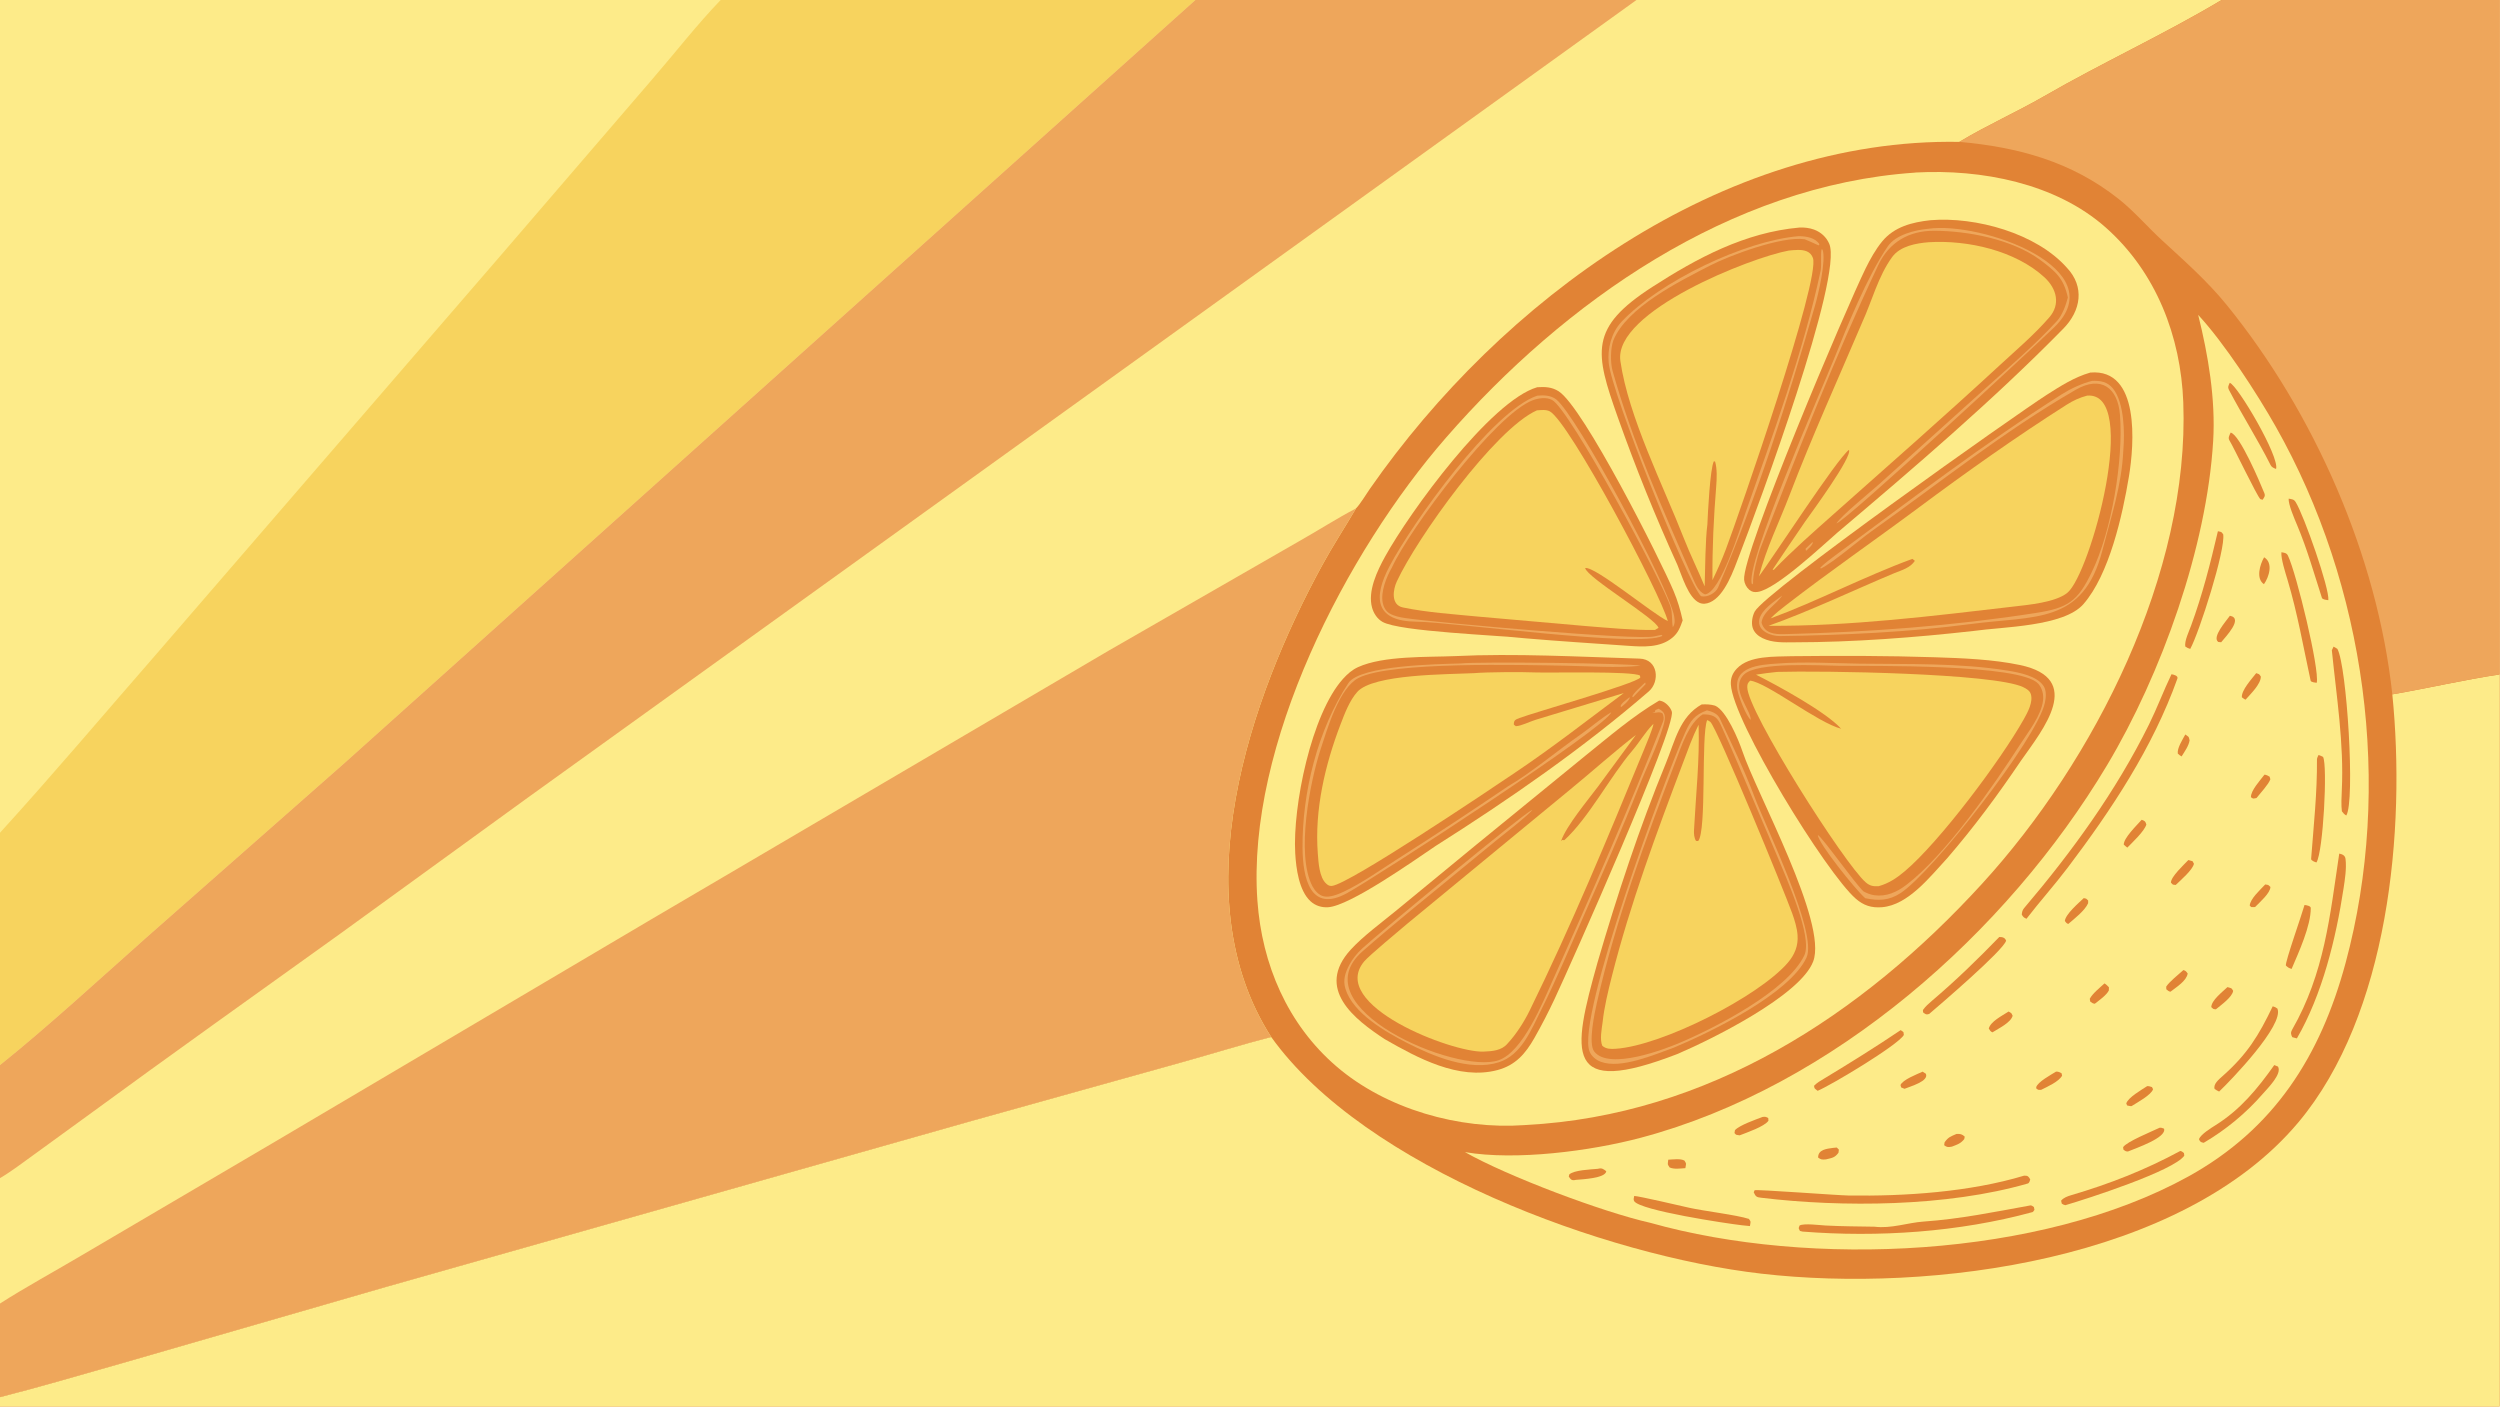
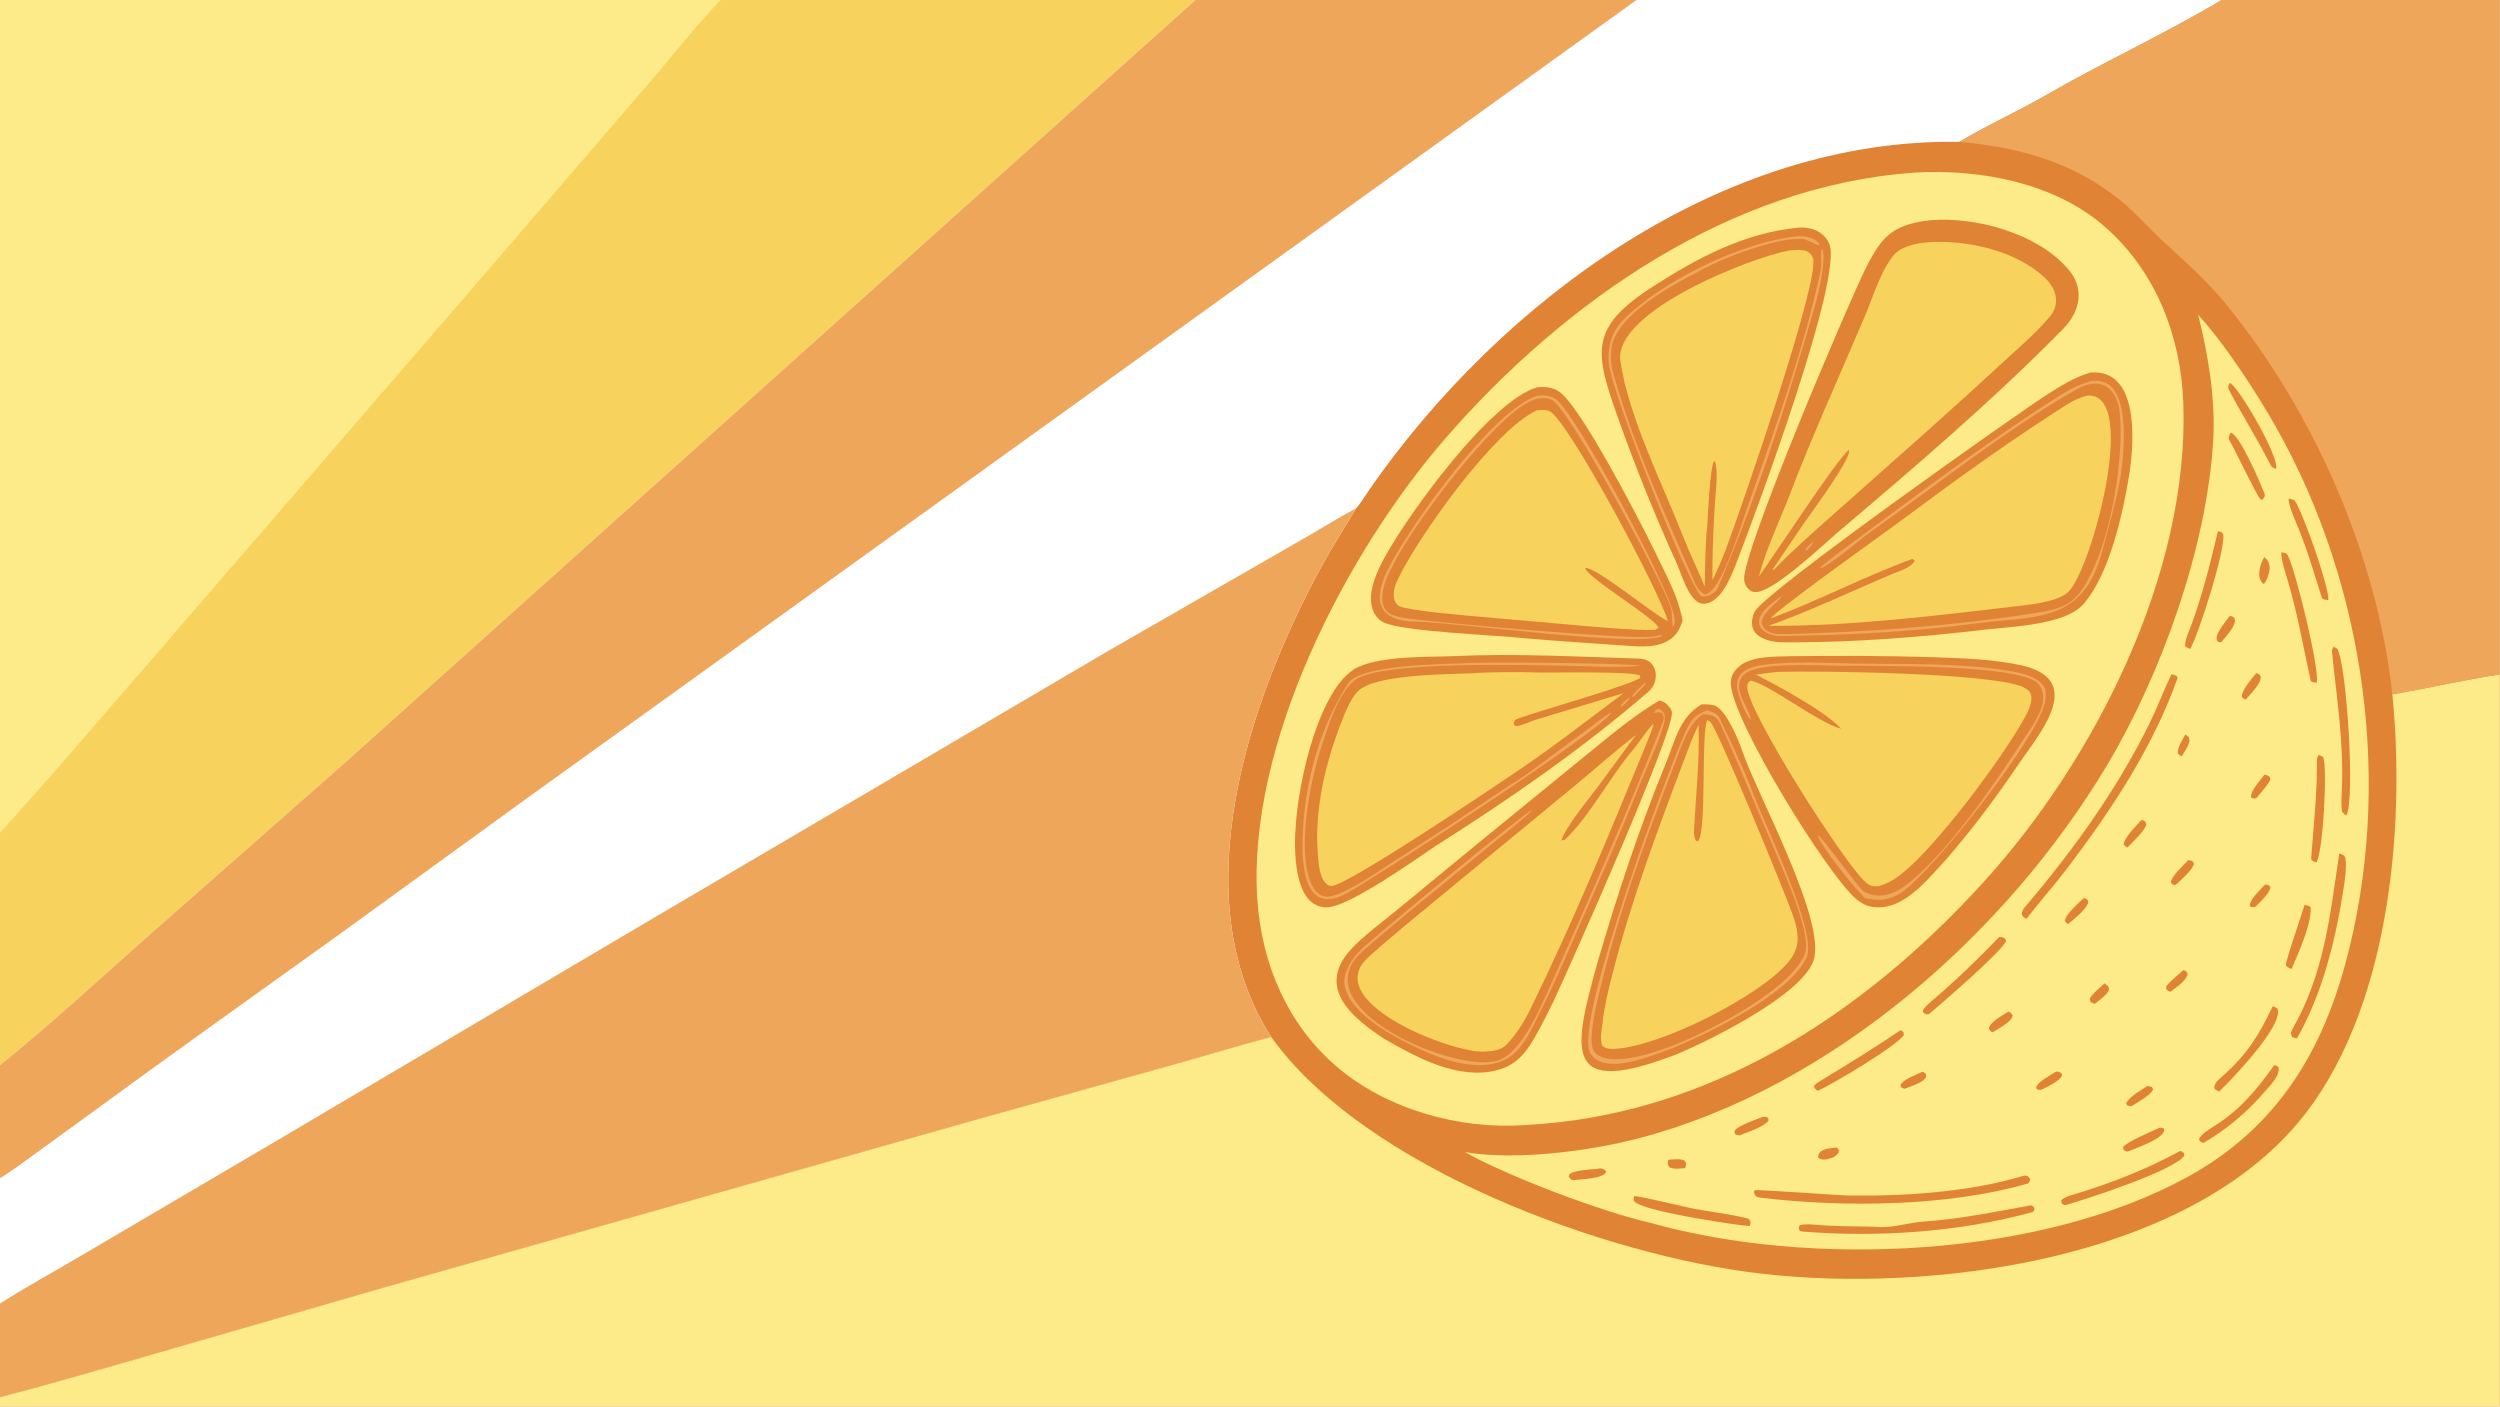
<svg xmlns="http://www.w3.org/2000/svg" width="3839" height="2160" viewBox="0 0 3839 2160">
-   <path fill="#FDEB89" transform="matrix(2.109 0 0 2.109 6.10352e-05 0)" d="M0 0L524.736 0L870.367 0L1191.54 0L1617.58 0L1820 0L1820 491.065L1820 1024L0 1024L0 1017.28L0 949.122L0 857.793L0 775.497L0 606.335L0 0Z" />
  <path fill="#E18335" transform="matrix(2.109 0 0 2.109 6.10352e-05 0)" d="M1617.58 0L1820 0L1820 491.065L1820 1024L0 1024L0 1017.28C29.651 1009.75 59.017 1001.01 88.466 992.68L281.103 937.003L708.173 815.959L860.624 773.414C881.676 767.545 904.669 760.406 925.578 755.034C860.063 652.938 909.789 508.437 962.843 411.329C970.539 397.244 979.247 383.973 987.367 370.15C990.435 367.022 994.872 359.614 997.554 355.765C1092.92 218.883 1253.5 100.318 1426.62 103.299C1446.74 91.185 1468.38 81.609 1488.49 69.995C1530.28 45.857 1576.42 24.664 1617.58 0Z" />
  <path fill="#FDEB89" transform="matrix(2.109 0 0 2.109 6.10352e-05 0)" d="M1820 491.065L1820 1024L0 1024L0 1017.28C29.651 1009.75 59.017 1001.01 88.466 992.68L281.103 937.003L708.173 815.959L860.624 773.414C881.676 767.545 904.669 760.406 925.578 755.034C993.744 850.353 1169.18 914.336 1282.49 927.384C1405.83 941.587 1588.93 918.012 1673.43 817.264C1739.35 738.674 1751.8 604.113 1741.89 505.573C1767.95 501.093 1793.7 495.033 1820 491.065Z" />
  <path fill="#EEA65B" transform="matrix(2.109 0 0 2.109 6.10352e-05 0)" d="M1617.58 0L1820 0L1820 491.065C1793.7 495.033 1767.95 501.093 1741.89 505.573C1730.99 404.916 1685.19 300.756 1621.42 222.182C1607.19 204.645 1590.6 190.068 1574.1 174.864C1563.43 165.037 1554.05 153.924 1542.56 144.825C1508.13 117.564 1469.32 107.097 1426.62 103.299C1446.74 91.185 1468.38 81.609 1488.49 69.995C1530.28 45.857 1576.42 24.664 1617.58 0Z" />
  <path fill="#FDEB89" transform="matrix(2.109 0 0 2.109 6.10352e-05 0)" d="M1394.03 125.714C1394.31 125.678 1394.59 125.642 1394.87 125.606C1442.61 123.012 1496.7 133.342 1533.14 165.581C1570.04 198.218 1587.9 245.066 1589.69 293.043C1594.33 417.204 1525.31 553.607 1443.16 643.493C1355.36 739.561 1243.27 812.252 1111.06 819.115C1110.7 819.148 1110.34 819.18 1109.98 819.206C1062.52 822.59 1009.24 807.622 972.956 776.355C937.434 745.747 918.843 702.169 915.539 655.829C907.47 542.636 980.355 401.846 1052.93 318.602C1139.08 219.778 1259.69 134.91 1394.03 125.714Z" />
  <path fill="#E18335" transform="matrix(2.109 0 0 2.109 6.10352e-05 0)" d="M1521.98 271.271C1558.34 268.112 1553.96 323.653 1550.13 346.835C1545.47 375.121 1535.74 418.477 1516.93 439.928C1502.58 456.289 1458.04 456.385 1437.28 459.377C1394.14 464.226 1349.53 467.624 1306.39 467.683C1298.65 467.743 1290.47 468.138 1283.32 464.648C1280.02 463.035 1277.14 460.532 1276.09 456.878C1275.08 453.339 1275.93 448.522 1277.64 445.294C1285.31 430.808 1468.03 301.673 1490.38 287.406C1500.28 281.084 1510.6 274.518 1521.98 271.271Z" />
  <path fill="#F7D35E" transform="matrix(2.109 0 0 2.109 6.10352e-05 0)" d="M1519.61 288.071C1558.52 284.779 1522.1 417.746 1505.32 431.59C1496.79 438.629 1476.68 440.417 1466.55 441.6C1407.74 448.467 1346.92 456.056 1287.72 455.647C1316.59 445.51 1350.78 429.244 1379.44 417.263C1385.01 415.034 1390.94 413.399 1394.26 408.339L1392.41 406.934C1357.4 419.766 1322.78 437.934 1289.18 450.281C1292.78 446.595 1296.18 443.962 1300.23 440.815C1331.82 416.321 1364.76 393.626 1396.82 369.767C1431.98 343.598 1467.7 318.244 1504.7 294.725C1509.5 291.675 1514.1 289.54 1519.61 288.071Z" />
  <path fill="#EEA65B" transform="matrix(2.109 0 0 2.109 6.10352e-05 0)" d="M1523.29 277.319C1529.38 277.067 1534.5 277.979 1538.48 282.883C1546.82 293.149 1547.1 315.578 1546.02 327.919C1544.9 353.652 1536.97 376.774 1530.76 400.85C1516.83 454.888 1481.32 448.208 1434.88 454.378C1390.46 460.28 1341.12 462.51 1296.01 463.137C1289.67 463.225 1279.39 459.484 1280.95 451.172C1282.47 443.897 1292.02 437.838 1297.66 433.625C1293.41 440.3 1283.6 445.085 1282.6 453.36C1284.95 461.329 1292.04 461.894 1299.23 461.729C1360.43 460.3 1421.79 455.766 1482.29 446.318C1505.82 442.644 1512.77 437.945 1523.05 416.539C1537.61 386.814 1546.22 334.338 1543.57 301.919C1541.99 282.249 1529.77 273.217 1511.48 283.748C1459.41 313.736 1411.85 351.9 1362.89 386.68C1353.33 393.471 1335.11 409.391 1325.71 414.027L1325.43 413.197C1328.93 409.903 1332.78 406.981 1336.65 404.123C1390.7 364.233 1444.3 323.142 1501.07 287.179C1507.7 282.977 1515.72 279.22 1523.29 277.319Z" />
  <path fill="#E18335" transform="matrix(2.109 0 0 2.109 6.10352e-05 0)" d="M1405.6 160.334C1438.39 157.638 1482.64 169.723 1505.01 195.021C1517.98 208.842 1515.24 226.156 1502.35 239.288C1451.42 291.205 1393.29 340.896 1337.85 387.793C1326.5 397.66 1293.15 429.099 1279.79 430.988C1277.36 431.332 1275.53 431.009 1273.62 429.389C1271.61 427.678 1270.18 424.88 1269.92 422.255C1268.07 403.158 1344.86 222.928 1358.36 195.515C1361.67 188.804 1365.6 181.69 1370.35 175.891C1379.25 165.033 1392.3 161.807 1405.6 160.334Z" />
  <path fill="#F7D35E" transform="matrix(2.109 0 0 2.109 6.10352e-05 0)" d="M1404.4 176.364C1432.73 174.647 1467.42 182.425 1488.72 202.022C1497.55 210.324 1500.44 221.519 1492.09 231.131C1481.1 243.777 1468.64 254.308 1456.4 265.607C1416.32 302.604 1375.36 338.592 1334.58 374.801C1319.95 387.792 1305.08 400.847 1291.5 414.939L1290.67 414.736C1298.61 403.049 1306.15 391.588 1314.29 379.851C1319.01 373.173 1348.85 332.635 1346.26 327.546C1337.45 334.181 1291.4 405.226 1280.69 419.694C1286.12 398.902 1295.35 380.535 1302.97 360.608C1319.2 318.152 1337.97 276.843 1355.77 235.038C1362.96 219.385 1367.49 201.183 1377.7 187.164C1383.58 179.088 1395.35 177.086 1404.4 176.364Z" />
-   <path fill="#EEA65B" transform="matrix(2.109 0 0 2.109 6.10352e-05 0)" d="M1403.9 166.587C1442.62 160.935 1539.58 195.758 1495.77 238.259C1479.39 254.151 1343.5 379.957 1337.11 381.122C1340.87 375.244 1361.3 358.738 1367.86 352.875L1446.25 282.198C1463.29 266.944 1482.26 250.594 1497.7 233.737C1501.6 229.479 1504.2 222.197 1505.65 216.636C1502.57 202.443 1496.68 197.636 1485.4 189.17C1465.09 174.283 1432.94 168.043 1408.05 168.034C1390.01 168.028 1375.53 176.231 1367.56 193.118C1335.8 260.381 1308.55 330.045 1281.72 399.41C1279.63 404.791 1276 419.477 1276.43 424.832L1275.7 425.496C1269.42 413.262 1327.08 281.856 1335.04 262.143C1344.98 237.545 1359.31 201.663 1374.57 179.332C1380.31 170.942 1394.17 167.502 1403.9 166.587Z" />
  <path fill="#EEA65B" transform="matrix(2.109 0 0 2.109 6.10352e-05 0)" d="M1319.65 394.728L1319.96 394.991C1319.7 397.022 1316.78 399.41 1315.17 401.027C1314.63 400.476 1314.85 400.547 1314.7 399.473L1319.65 394.728Z" />
  <path fill="#E18335" transform="matrix(2.109 0 0 2.109 6.10352e-05 0)" d="M1208.08 510.092C1209.01 510.198 1209.88 510.439 1210.74 510.827C1213.48 512.068 1216.46 515.285 1217.28 518.158C1220.55 529.762 1143.45 702.79 1131.86 727.488C1127.36 737.071 1122.47 746.55 1117.24 755.757C1110.75 767.187 1103.48 775.638 1090.32 779.14C1062.08 786.656 1031.8 770.138 1008.18 756.589C986.51 742.352 957.311 720.037 983.543 691.395C992.664 681.435 1006.68 671.211 1017.26 662.473L1074.74 615.19L1154.44 550.151C1171.8 536.196 1188.88 521.431 1208.08 510.092Z" />
  <path fill="#F7D35E" transform="matrix(2.109 0 0 2.109 6.10352e-05 0)" d="M1203.9 527.061C1203.77 529.808 1198.26 542.866 1196.92 546.128C1170.67 609.977 1144.12 673.958 1113.7 735.954C1109.78 743.952 1103.93 753.14 1097.68 759.821C1093.34 765.044 1086.34 765.429 1080.21 765.691C1057.62 766.657 966.347 731.706 993.453 699.825C996.825 695.859 1018.66 677.605 1025.06 672.235L1143.42 574.743C1158.12 562.721 1176.92 545.963 1191.18 535.104L1163.53 572.723C1156.08 582.676 1140.62 601.104 1136.66 612.292L1138.22 612.315L1136.79 613.197L1137.2 611.63L1139.03 611.737C1156.75 595.552 1172.45 565.369 1188.51 546.554C1193.62 540.57 1197.63 533.504 1203.26 527.705L1203.9 527.061Z" />
  <path fill="#EEA65B" transform="matrix(2.109 0 0 2.109 6.10352e-05 0)" d="M1207.62 516.044C1209.41 516.944 1211.24 518.181 1211.88 520.17C1212.78 522.99 1211.66 526.698 1210.83 529.438C1206.36 544.202 1198.91 558.709 1193.22 573.095C1180.75 604.654 1166.93 635.638 1153.24 666.683C1143.12 689.646 1133.4 712.916 1122.16 735.356C1114.97 749.721 1107.86 768.184 1091.25 773.49C1070.06 780.262 1043.22 768.942 1024.56 759.392C1008.99 751.423 985.124 737.821 979.637 719.965C977.687 713.62 979.444 708.297 982.462 702.57C984.867 698.006 988.047 694.171 991.795 690.652C1001.98 681.086 1110.35 591.321 1115.16 590.008C1115.35 589.957 1115.54 589.921 1115.73 589.878C1109.26 596.523 1096.7 606.071 1089.24 612.104L1027.26 662.912C1016.69 671.619 1002.15 683.818 992.13 692.634C945.744 733.453 1060.72 782.56 1091.18 771.968C1108.84 765.825 1123.15 730.306 1130.92 712.967C1158.72 650.951 1185.99 588.798 1210.83 525.542C1211.73 523.247 1211.38 521.641 1210.57 519.514C1207.69 517.764 1206.54 519.284 1203.01 518.968L1204.9 518.461L1205.31 517.04L1207.62 516.044Z" />
  <path fill="#E18335" transform="matrix(2.109 0 0 2.109 6.10352e-05 0)" d="M1304.62 477.783C1339.23 477.381 1374.23 477.443 1408.83 478.561C1428.95 479.212 1451.15 480.082 1470.73 484.206C1517.83 494.125 1487.65 530.952 1471.53 553.844C1454.4 579.167 1437.57 601.947 1417.74 624.959C1405.53 638.089 1389.45 659.031 1370.3 660.562C1362.64 661.174 1356.91 659.321 1351.17 654.307C1329.59 635.459 1261.71 525.168 1260.27 498.391C1260.02 493.739 1261.46 490.161 1264.65 486.779C1273.75 477.135 1292.25 478.236 1304.62 477.783Z" />
  <path fill="#F7D35E" transform="matrix(2.109 0 0 2.109 6.10352e-05 0)" d="M1293.99 489.232C1325.84 488.249 1451.31 490.131 1472.95 500.249C1475.22 501.31 1477.86 502.786 1478.66 505.319C1480.49 511.136 1476.36 518.717 1473.58 523.655C1456.82 553.461 1412.37 612.885 1386.87 634.398C1381.05 639.306 1375.33 643.157 1367.9 645.24C1363.98 645.468 1361.51 645.095 1358.43 642.419C1342.85 628.878 1272.15 517.722 1272.22 500.349C1272.23 497.818 1272.65 497.308 1274.3 495.6C1286.5 496.865 1323.49 526.249 1340.56 530.606C1329.56 518.36 1294.18 499.075 1278.58 491.244C1283.88 490.355 1288.67 489.81 1293.99 489.232Z" />
  <path fill="#EEA65B" transform="matrix(2.109 0 0 2.109 6.10352e-05 0)" d="M1293.84 483.153C1313.6 481.602 1334.06 482.929 1353.89 483.217C1389.46 483.735 1426.67 482.598 1461.81 488.284C1470.01 489.61 1483.15 492.092 1487.98 499.509C1490.17 502.861 1489.74 507.824 1488.95 511.579C1483.52 537.546 1406.95 635.294 1383.76 650.327C1375.32 655.804 1367.68 656.01 1358.1 653.998C1350.77 647.537 1324 614.03 1323.57 608.007C1326.53 609.038 1350.21 642.822 1356.84 649.037C1359.22 650.358 1362.02 651.444 1364.73 651.829C1373.45 653.068 1381.25 649.489 1388.03 644.313C1416.79 622.37 1451.27 572.51 1471.09 541.749C1476.94 532.664 1486.3 521.007 1487.57 510.075C1488.07 505.756 1487.03 501.158 1484.1 497.846C1471.22 483.303 1362.53 485.052 1339.01 484.775C1324.98 484.61 1279.03 481.754 1269.72 491.242C1259.65 501.503 1274.61 516.229 1274.81 524.129C1271.59 522.145 1265.88 506.83 1265.11 502.689C1261.87 485.195 1281.64 484.006 1293.84 483.153Z" />
  <path fill="#E18335" transform="matrix(2.109 0 0 2.109 6.10352e-05 0)" d="M1059.45 477.723C1102.95 475.596 1150.18 478.233 1193.78 479.551C1207.45 479.964 1208.69 496.338 1200.56 503.371C1152.97 544.575 1098.64 582.229 1045.38 615.914C1029.72 626.458 982.934 659.632 966.96 660.581C962.217 660.863 957.732 659.454 954.206 656.22C945.784 648.496 943.7 632.241 943.073 621.271C941.132 587.325 954.736 519.826 977.956 494.192C981.106 490.714 984.534 487.702 988.826 485.744C1007.3 477.316 1039.29 478.584 1059.45 477.723Z" />
  <path fill="#F7D35E" transform="matrix(2.109 0 0 2.109 6.10352e-05 0)" d="M1073.01 490.152C1083.12 489.292 1108.16 489.197 1117.92 489.614C1127.81 490.036 1189.15 488.454 1194.1 491.923L1194.33 493.354C1190.96 497.775 1116.95 518.752 1106.37 522.801C1103.53 523.888 1102.12 524.323 1102.26 527.64L1103.73 528.756C1107.77 528.573 1113.72 525.432 1118.37 524.018L1182.33 504.602C1155.62 524.502 1130.95 543.91 1103.19 562.535C1084.68 575.057 982.449 643.742 969.819 645.046C968.015 645.232 966.967 644.568 965.661 643.405C960.587 638.887 960.018 627.961 959.523 621.526C957.076 589.728 964.766 556.916 976.08 527.391C979.089 519.541 982.586 510.188 988.223 503.819C999.817 490.72 1053.94 491.087 1073.01 490.152Z" />
  <path fill="#EEA65B" transform="matrix(2.109 0 0 2.109 6.10352e-05 0)" d="M1063.55 483.065C1075.51 481.611 1188.52 482.883 1194.58 484.744C1176.82 486.512 1157.96 485.029 1140.1 484.725C1108.95 484.193 1012.63 481.539 989.168 493.624C975.082 500.881 966.467 530.587 961.677 545.2C953.909 568.897 943.391 622.006 955.6 645.257C957.284 648.465 960.166 651.783 963.85 652.639C968.213 653.653 974.345 651.171 978.213 649.346C991.792 642.939 1004.99 633.449 1017.69 625.369C1044.79 608.128 1071.57 590.427 1098.17 572.425C1113.91 563.341 1135.12 545.738 1150.52 535.069C1157.61 530.156 1165.72 522.949 1173.13 518.639C1170.88 528.852 1002.12 638.565 980.733 650.339C953.968 665.078 948.592 639.122 948.402 617.615C948.043 576.987 959.43 531.29 981.834 497.265C990.734 484.24 1047.68 483.583 1063.55 483.065Z" />
  <path fill="#EEA65B" transform="matrix(2.109 0 0 2.109 6.10352e-05 0)" d="M1197.88 496.925L1198.23 498.129L1188.99 507.716L1188.54 507.254C1188.58 505.253 1195.8 498.977 1197.88 496.925Z" />
  <path fill="#EEA65B" transform="matrix(2.109 0 0 2.109 6.10352e-05 0)" d="M1186.33 507.753L1186.68 508.109C1185.5 510.886 1182.87 512.722 1180.51 514.785L1179.95 514.229C1180.28 512.149 1184.31 509.455 1186.33 507.753Z" />
  <path fill="#E18335" transform="matrix(2.109 0 0 2.109 6.10352e-05 0)" d="M1119.3 281.941C1124.96 281.579 1129.94 281.765 1134.87 284.891C1152.93 296.36 1208.95 407.5 1218.57 430.336C1221.55 437.384 1223.54 444.249 1225.18 451.716C1223.28 456.964 1221.99 460.78 1217.58 464.402C1208.7 471.684 1196.57 470.996 1185.78 470.242C1160.67 468.486 1135.52 466.899 1110.44 464.756C1091.28 462.484 1019.26 459.977 1006.63 452.806C1002.82 450.645 1000.2 446.64 999.038 442.487C995.678 430.422 1002.79 415.61 1008.56 405.159C1026.4 372.848 1085.44 291.763 1119.3 281.941Z" />
  <path fill="#F7D35E" transform="matrix(2.109 0 0 2.109 6.10352e-05 0)" d="M1119.02 298.795C1121.98 298.583 1125.7 298.065 1128.43 299.513C1142.49 306.998 1209.27 432.531 1214.37 452.232C1203.08 446.903 1161.41 412.178 1154.18 413.59C1155.43 420.534 1205.85 450.412 1207.59 457.172L1204.99 458.682C1189.69 458.944 1169.99 457.055 1154.45 455.821L1076.3 448.955C1058.15 447.185 1039.27 445.99 1021.53 442.313C1012.55 440.452 1014.27 429.35 1017.02 423.402C1031.69 391.703 1088.41 312.393 1119.02 298.795Z" />
  <path fill="#EEA65B" transform="matrix(2.109 0 0 2.109 6.10352e-05 0)" d="M1119.3 288.082C1124.05 287.666 1129.06 287.753 1133.04 290.773C1147.6 301.834 1215.5 427.471 1219.02 448.911C1219.47 451.66 1219.73 454.313 1218 456.676C1217.15 452.114 1217.79 446.634 1216.51 442.321C1211.53 425.499 1142.99 297.989 1130.09 291.209C1125.94 289.032 1120.3 289.851 1116.1 291.4C1089.03 301.391 1026.33 385.15 1013.54 413.101C1009.52 419.991 1005.18 430.948 1006.8 438.957C1007.41 441.964 1009.02 444.97 1011.69 446.596C1015.04 448.643 1019.56 449.492 1023.41 450.066C1044.79 453.26 1192.46 466.469 1204.56 463.367C1206.3 462.919 1208.08 462.607 1209.84 462.258L1210.43 463.021C1193.68 471.787 1058.36 452.931 1031.48 452.676C1001.22 452.389 999.478 435.405 1011.81 412.102C1028.7 380.183 1086.41 299.313 1119.3 288.082Z" />
  <path fill="#E18335" transform="matrix(2.109 0 0 2.109 6.10352e-05 0)" d="M1238.96 512.925C1242.32 512.733 1245.56 512.838 1248.74 513.793C1256.93 517.187 1265.88 538.694 1268.65 546.94C1279.06 577.987 1330.86 671.693 1320.24 699.997C1310.9 724.861 1245.9 756.969 1221.25 767.477C1138.92 799.239 1144.37 767.734 1163.22 700.694C1177.51 651.758 1193.61 602.787 1212.99 555.618C1219.71 539.256 1222.97 521.927 1238.96 512.925Z" />
  <path fill="#EEA65B" transform="matrix(2.109 0 0 2.109 6.10352e-05 0)" d="M1242.87 517.199C1246.27 518.059 1250.29 519.401 1252.09 522.86C1260.54 540.782 1270.56 561.683 1277.43 580.071C1285.59 601.907 1323.65 679.385 1315.36 697.212C1303.08 723.608 1245.93 751.427 1218.6 762.868C1204.52 767.875 1180.18 778.544 1165.61 773.112C1162.11 771.804 1158.85 769.197 1157.39 765.666C1147.38 741.41 1212.82 564.788 1227.06 533.236C1230.99 524.524 1233.77 520.65 1242.87 517.199Z" />
  <path fill="#E18335" transform="matrix(2.109 0 0 2.109 6.10352e-05 0)" d="M1239.76 520.145C1250.88 520.051 1251.38 524.608 1255.57 533.644C1258.89 540.82 1261.97 548.221 1265.14 555.473L1294.43 624.363C1300.48 638.941 1320.11 682.323 1313.74 695.653C1301.35 721.621 1248.28 748.58 1223.31 759.157C1212.59 763.745 1171.75 779.555 1160.83 765.687C1156.23 759.853 1161.02 737.665 1162.83 729.7C1176.43 669.81 1198.17 611.348 1220.15 554.066C1224.42 542.958 1229.57 526.694 1239.76 520.145Z" />
  <path fill="#F7D35E" transform="matrix(2.109 0 0 2.109 6.10352e-05 0)" d="M1242.99 524.323C1243.83 524.641 1244.63 525.028 1245.32 525.617C1250.22 529.814 1299.3 649.28 1304.88 664.877C1306.72 670.034 1308.45 675.53 1308.84 681.012C1309.39 688.751 1306.69 695.25 1301.67 701.056C1280.48 725.594 1210.17 761.432 1176.37 763.635C1172.87 763.863 1169.46 763.894 1166.67 761.463C1164.7 757.026 1166.25 749.055 1166.92 744.071C1168.01 733.611 1170.94 721.463 1173.53 711.189C1186.95 658.051 1206.2 606.346 1225.54 555.125C1229.03 545.871 1232.32 536.553 1236.77 527.7C1237.62 553.303 1234.76 579.126 1233.42 604.654C1233.29 607.08 1233.55 610.18 1234.9 612.273L1236.47 612.378C1242.78 604.908 1238.47 535.929 1242.99 524.323Z" />
  <path fill="#E18335" transform="matrix(2.109 0 0 2.109 6.10352e-05 0)" d="M1310.21 165.677C1313.67 165.487 1317.62 165.966 1320.88 167.187C1325.83 169.047 1329.75 172.564 1331.88 177.437C1342.23 201.076 1279.98 369.252 1266.47 404.25C1262.43 414.699 1256.01 433.965 1244.94 438.629C1242.43 439.687 1239.82 440.038 1237.26 438.868C1229.28 435.217 1224.59 419.115 1221.36 411.332C1205.16 375.753 1190.94 340.484 1177.99 303.973C1161.11 256.36 1157.02 238.633 1203.07 208.931C1235.81 187.808 1270.6 169.208 1310.21 165.677Z" />
  <path fill="#F7D35E" transform="matrix(2.109 0 0 2.109 6.10352e-05 0)" d="M1302.43 182.444C1306.44 182.057 1311.88 181.397 1315.62 183.037C1317.77 183.979 1319.21 185.593 1320.01 187.796C1325.7 203.471 1266.24 374.46 1256.62 399.988C1253.74 407.635 1250.46 415.023 1246.89 422.375C1246.65 399.286 1247.76 377.006 1249.61 354.022C1250.04 348.624 1250.34 341.292 1248.81 336.149L1247.91 335.832C1245.12 340.92 1243.49 374.251 1243.17 381.898C1241.71 392.737 1241.52 415.143 1241.2 426.92C1236.48 415.468 1230.75 403.924 1226.2 392.338C1211.15 353.771 1185.68 303.565 1179.83 262.867C1174.63 226.64 1275.4 187.314 1302.43 182.444Z" />
  <path fill="#EEA65B" transform="matrix(2.109 0 0 2.109 6.10352e-05 0)" d="M1309.7 171.952C1315.11 172.019 1321.59 172.972 1324.78 177.84L1324.15 178.663C1323.07 178.166 1314.51 174.274 1314.02 174.204C1297.28 171.784 1259.17 186.11 1245.18 193.326C1222.71 204.92 1184.38 223.84 1174.69 247.922C1172.58 253.927 1172.5 264.174 1174.18 270.154C1188.64 321.779 1210.91 371.339 1232.34 420.399C1234.38 425.068 1236.71 431.055 1241.51 432.779C1252.88 431.331 1266.81 385.116 1270.9 373.42C1291.03 315.974 1312.99 256.474 1325.69 196.841C1326.39 190.995 1325.52 186.511 1326.29 181.535L1327.04 181.766C1329.75 189.7 1324.02 213.967 1321.47 222.822C1301.61 291.9 1279.32 361.657 1250.99 427.706C1249.25 431.774 1243.14 435.249 1238.53 434.094C1229.17 425.068 1173.5 287.02 1171.32 264.135C1170.35 253.932 1173.18 242.171 1180.82 234.114C1208.46 204.959 1270.3 175.212 1309.7 171.952Z" />
  <path fill="#FDEB89" transform="matrix(2.109 0 0 2.109 6.10352e-05 0)" d="M1600.54 229.282C1619.49 249.692 1643.24 286.277 1657.01 310.621C1722.61 426.535 1742.66 572.39 1707.84 701.244C1689.55 768.952 1655.89 822.082 1593.39 856.614C1485.75 916.078 1318 923.093 1201.64 890.365C1166.7 882.509 1097.51 856.39 1066.65 838.873C1103.46 845.2 1158.02 838.188 1194.85 828.376C1334.46 791.189 1461.02 679.554 1534.22 557.095C1573.82 490.84 1606.83 398.395 1611.45 321.039C1613.27 290.656 1607.82 258.473 1600.54 229.282Z" />
  <path fill="#E18335" transform="matrix(2.109 0 0 2.109 6.10352e-05 0)" d="M1581.1 490.926C1582.78 491.163 1586.13 492.076 1585.4 494.108C1567.48 544.283 1537.47 589.545 1505.47 631.842C1495.93 644.461 1485.2 656.386 1475.51 668.983C1473.45 668.021 1473.41 667.96 1472.11 666.04C1472.12 664.342 1472.62 662.594 1473.71 661.313C1508.63 620.251 1540.68 576.095 1564.65 527.654C1570.65 515.522 1575.28 503.046 1581.1 490.926Z" />
  <path fill="#E18335" transform="matrix(2.109 0 0 2.109 6.10352e-05 0)" d="M1473.82 856.007C1476.6 855.91 1477.05 856.695 1478.24 858.738C1477.95 859.748 1477.62 861.399 1476.45 861.739C1417.69 878.748 1341.04 879.157 1282.56 872.128C1278.87 871.754 1278.35 871.221 1276.92 868.139L1277.56 866.633C1279.22 865.896 1337.95 870.35 1345.86 870.472C1387.06 871.105 1434.39 867.912 1473.82 856.007Z" />
  <path fill="#E18335" transform="matrix(2.109 0 0 2.109 6.10352e-05 0)" d="M1478.56 877.645C1479.6 877.818 1479.94 878.231 1480.93 878.879L1481.32 880.926C1481.13 881.216 1480.32 882.442 1479.94 882.543C1426.04 897.234 1367.56 901.059 1312.44 896.736L1310.56 896.252C1309.39 893.704 1309.43 894.769 1310.34 892.271C1313.82 890.576 1324.57 892.07 1329.24 892.316C1341.12 892.941 1352.95 892.967 1364.8 893.182C1377.02 894.724 1389.12 890.244 1400.58 889.444C1427.33 887.576 1452.32 882.413 1478.56 877.645Z" />
  <path fill="#E18335" transform="matrix(2.109 0 0 2.109 6.10352e-05 0)" d="M1703.24 621.52C1705.55 621.998 1707.52 622.827 1707.83 625.459C1708.64 632.375 1707.42 640.048 1706.38 646.897C1700.86 683.357 1690.92 724.058 1672.4 756.086L1669.05 755.188C1668.05 753.238 1667.69 751.906 1668.93 749.738C1692.57 708.475 1696.43 666.955 1703.24 621.52Z" />
  <path fill="#E18335" transform="matrix(2.109 0 0 2.109 6.10352e-05 0)" d="M1699.11 470.817C1699.79 471.115 1701.19 472.039 1701.89 472.472C1708.76 484.678 1714.95 583.494 1708.36 593.8C1706.58 592.616 1706.49 592.422 1705.16 590.715C1704.59 586.472 1704.9 579.78 1705.11 575.428C1706.77 541.269 1701.25 507.293 1697.85 473.433C1697.85 473.432 1698.99 471.062 1699.11 470.817Z" />
  <path fill="#E18335" transform="matrix(2.109 0 0 2.109 6.10352e-05 0)" d="M1661.12 402.101C1663.09 402.48 1664.88 402.457 1665.89 404.559C1672.04 417.302 1689.03 487.324 1686.86 497.142C1686.03 497.008 1682.69 496.854 1682.41 495.582C1677.11 471.137 1672.82 446.314 1665.61 422.27C1664.03 417.015 1660.69 406.703 1661.12 402.101Z" />
  <path fill="#E18335" transform="matrix(2.109 0 0 2.109 6.10352e-05 0)" d="M1587.53 838.016C1588.9 838.385 1589.03 838.695 1590.2 839.599L1590.41 841.468C1582.88 852.464 1519.73 872.897 1503.82 877.52C1502.51 877.269 1502.45 877.074 1501.22 876.384L1500.73 874.241C1502.39 872.124 1505.45 871.001 1508 870.254C1535.86 862.076 1561.89 851.891 1587.53 838.016Z" />
  <path fill="#E18335" transform="matrix(2.109 0 0 2.109 6.10352e-05 0)" d="M1189.89 870.794C1193.21 870.847 1223.85 878.019 1229.97 879.392C1240.56 881.772 1264.53 884.605 1273.43 887.505C1275.08 890.057 1274.7 888.862 1274.16 892.728C1272.29 892.564 1270.43 892.378 1268.56 892.166C1257.1 890.865 1194.32 881.419 1189.89 874.605C1189.13 873.429 1189.69 872.123 1189.89 870.794Z" />
  <path fill="#E18335" transform="matrix(2.109 0 0 2.109 6.10352e-05 0)" d="M1614.89 386.796C1617.94 387.553 1617.01 386.899 1618.75 389.02C1620.64 400.012 1601.16 460.988 1594.75 472.486C1592.93 471.956 1592.67 471.714 1591.14 470.731C1590.46 466.719 1593.78 459.898 1595.32 455.685C1603.62 433.098 1609.42 410.228 1614.89 386.796Z" />
  <path fill="#E18335" transform="matrix(2.109 0 0 2.109 6.10352e-05 0)" d="M1455.72 682.239C1458.14 682.222 1459.83 682.684 1460.69 684.958C1458.41 692.328 1412.35 731.704 1404.64 738.293C1402.42 739.045 1401.75 738.312 1400.21 737.097L1400.11 735.386C1402.07 732.703 1404.24 730.77 1406.76 728.632C1424.01 714.009 1439.97 698.479 1455.72 682.239Z" />
  <path fill="#E18335" transform="matrix(2.109 0 0 2.109 6.10352e-05 0)" d="M1688.19 549.697C1689.46 550.098 1690.26 550.537 1691.46 551.102C1694.86 557.377 1691.58 620.311 1686.65 627.961C1685.6 627.729 1682.68 626.604 1682.77 625.393C1684.6 601.224 1687.23 577.234 1687.02 552.869C1687.01 552.043 1687.79 550.416 1688.19 549.697Z" />
  <path fill="#E18335" transform="matrix(2.109 0 0 2.109 6.10352e-05 0)" d="M1655.94 775.493L1658.65 776.596C1661.76 781.927 1651.21 792.283 1647.55 796.489C1635.28 810.601 1620.67 822.628 1604.56 832.105C1602.34 831.706 1601.84 831.3 1601.11 829.409C1602.47 825.884 1609.95 821.293 1613.27 819.212C1631.3 807.895 1643.76 792.693 1655.94 775.493Z" />
  <path fill="#E18335" transform="matrix(2.109 0 0 2.109 6.10352e-05 0)" d="M1383.9 750.053C1384.25 750.185 1385.55 751.209 1385.94 751.501L1386.22 753.583C1382.04 760.941 1333.26 790.157 1323.46 794.242C1321.03 792.22 1321.26 793.047 1320.83 790.595C1322.98 788.33 1325.41 787.009 1328.04 785.416C1346.91 774.025 1365.63 762.378 1383.9 750.053Z" />
  <path fill="#E18335" transform="matrix(2.109 0 0 2.109 6.10352e-05 0)" d="M1654.81 732.706C1656.56 733.168 1656.71 733.378 1658.2 734.338C1663.48 746.088 1624.17 786.855 1615.78 794.784C1614.64 794.343 1613.57 793.584 1612.51 792.924C1611.36 789.374 1615.45 786.053 1618.43 783.401C1636.29 767.522 1644.57 754.121 1654.81 732.706Z" />
  <path fill="#E18335" transform="matrix(2.109 0 0 2.109 6.10352e-05 0)" d="M1666.46 363.065C1668.87 363.586 1670.16 363.388 1671.55 365.633C1677.57 375.307 1696.34 428.736 1695.3 437.002C1694.26 436.821 1691.05 436.647 1690.62 435.3C1684.93 417.659 1679.86 399.67 1672.65 382.539C1670.66 377.811 1665.97 366.976 1666.46 363.065Z" />
  <path fill="#E18335" transform="matrix(2.109 0 0 2.109 6.10352e-05 0)" d="M1623.52 278.717C1629.31 280.607 1659.93 332.636 1657.24 341.452C1655.7 340.859 1654.09 340.284 1653.3 338.708C1643.93 320.119 1632.76 302.6 1623.11 284.214C1621.81 281.739 1622.55 280.963 1623.52 278.717Z" />
  <path fill="#E18335" transform="matrix(2.109 0 0 2.109 6.10352e-05 0)" d="M1624.18 314.987C1630.85 316.386 1645.66 351.557 1648.71 359.076C1649.59 361.243 1648.53 362.125 1647.47 363.88L1645.83 363.447C1643.46 361.438 1626.39 325.638 1623.31 320.696C1622.07 318.724 1623.32 316.895 1624.18 314.987Z" />
  <path fill="#E18335" transform="matrix(2.109 0 0 2.109 6.10352e-05 0)" d="M1677.97 658.912C1679.3 659.099 1682.49 659.576 1682.51 661.112C1682.65 674.114 1673.54 693.791 1668.55 705.507C1666.37 704.749 1666.13 704.574 1664.39 703.052C1663.71 700.659 1676.21 665.384 1677.97 658.912Z" />
  <path fill="#E18335" transform="matrix(2.109 0 0 2.109 6.10352e-05 0)" d="M1572.45 821.133C1574.09 821.075 1574.08 821.247 1575.66 821.79C1577.88 828.304 1555.14 836.013 1549.42 838.418C1547.73 838.445 1547.45 838.051 1546.1 837.046L1545.87 835.29C1548.35 831.312 1566.92 823.786 1572.45 821.133Z" />
  <path fill="#E18335" transform="matrix(2.109 0 0 2.109 6.10352e-05 0)" d="M1163.37 851.041C1166.38 850.248 1167.38 851.119 1169.55 852.796C1168.99 857.959 1151.84 858.689 1147.49 859.067C1144.37 859.79 1143.86 858.93 1142.27 856.762L1142.56 855.199C1146.07 851.889 1158.26 851.529 1163.37 851.041Z" />
  <path fill="#E18335" transform="matrix(2.109 0 0 2.109 6.10352e-05 0)" d="M1283.39 813.256C1285.61 813.071 1285.49 813.057 1287.49 814.037L1287.64 816.011C1284.79 820.274 1271.73 824.681 1266.69 826.659C1263.88 826.159 1264.37 826.7 1262.91 824.991L1263.25 822.891C1266.56 819.253 1278.41 815.159 1283.39 813.256Z" />
  <path fill="#E18335" transform="matrix(2.109 0 0 2.109 6.10352e-05 0)" d="M1559.4 596.88C1561.98 597.817 1562.12 598.178 1562.8 600.395C1561.21 605.384 1552.84 613.148 1548.93 617.164C1548.49 616.902 1546.86 615.441 1546.36 615.015C1546.17 610.266 1555.78 600.984 1559.4 596.88Z" />
  <path fill="#E18335" transform="matrix(2.109 0 0 2.109 6.10352e-05 0)" d="M1517.2 653.946C1519.47 654.409 1518.63 654.063 1520.42 655.661L1520.4 657.669C1518 663.049 1510.52 668.848 1505.91 672.762C1504.49 672.165 1504.4 671.801 1503.45 670.591C1503.92 665.644 1513.44 657.542 1517.2 653.946Z" />
  <path fill="#E18335" transform="matrix(2.109 0 0 2.109 6.10352e-05 0)" d="M1593.38 626.206L1596.42 627.047L1597.44 628.913C1596.62 633.292 1587.68 640.989 1584.19 644.343C1581.56 644.031 1582.51 644.516 1580.69 642.659C1580.66 638.333 1590.09 629.687 1593.38 626.206Z" />
  <path fill="#E18335" transform="matrix(2.109 0 0 2.109 6.10352e-05 0)" d="M1563.39 790.827C1564.92 790.803 1565.4 791.086 1566.88 791.51L1567.68 793.062C1566.49 797.179 1556.02 802.85 1552.02 805.378C1551 805.473 1549.84 805.123 1548.79 804.908L1548.17 803.413C1549.57 799.049 1559.22 793.58 1563.39 790.827Z" />
  <path fill="#E18335" transform="matrix(2.109 0 0 2.109 6.10352e-05 0)" d="M1623.62 448.346C1633.79 450.155 1620.3 463.804 1617.27 467.637L1615.13 467.431C1610.42 463.882 1620.83 452.32 1623.62 448.346Z" />
  <path fill="#E18335" transform="matrix(2.109 0 0 2.109 6.10352e-05 0)" d="M1497.05 780.263C1498.84 780.196 1499.46 780.67 1501.05 781.445L1501.45 783.18C1499.27 787.476 1490.58 791.354 1486.17 793.533C1483.72 793.492 1484.48 793.839 1482.68 792.585L1482.6 791.588C1483.72 787.755 1493.3 782.608 1497.05 780.263Z" />
-   <path fill="#E18335" transform="matrix(2.109 0 0 2.109 6.10352e-05 0)" d="M1621.85 718.721C1625.3 719.815 1624.45 719.02 1626 721.409C1625.48 725.934 1617.14 731.816 1613.43 734.903C1611.12 734.638 1611.98 734.929 1610.06 733.3C1610.22 728.346 1617.89 722.476 1621.85 718.721Z" />
  <path fill="#E18335" transform="matrix(2.109 0 0 2.109 6.10352e-05 0)" d="M1462.52 736.496C1464.96 738.038 1464.24 737.196 1465.45 739.601C1464 744.625 1455.61 748.61 1450.71 751.677C1449.19 750.971 1448.96 750.299 1448.06 748.882C1449.44 743.726 1457.65 739.656 1462.52 736.496Z" />
  <path fill="#E18335" transform="matrix(2.109 0 0 2.109 6.10352e-05 0)" d="M1642.77 490.141C1645.38 491.109 1644.57 490.419 1646.14 492.568C1646.3 497.985 1638.72 505.262 1635.04 509.443C1634.03 509.065 1633.23 508.354 1632.33 507.702C1632.02 502.448 1639.3 494.64 1642.77 490.141Z" />
  <path fill="#E18335" transform="matrix(2.109 0 0 2.109 6.10352e-05 0)" d="M1399.91 780.289L1402.25 781.819C1404.67 787.231 1391.13 790.936 1386.76 792.764C1386.41 792.712 1384.69 791.947 1384.25 791.76L1383.78 790.002C1385.56 786.056 1395.63 782.265 1399.91 780.289Z" />
  <path fill="#E18335" transform="matrix(2.109 0 0 2.109 6.10352e-05 0)" d="M1648.81 564.034C1650.39 564.199 1651.14 564.743 1652.53 565.487L1653.09 567.392C1651.84 571.023 1645.82 577.521 1642.97 581.084C1640.06 581.517 1640.99 581.818 1638.95 580.476C1638.76 575.673 1645.56 568.309 1648.81 564.034Z" />
  <path fill="#E18335" transform="matrix(2.109 0 0 2.109 6.10352e-05 0)" d="M1649.36 643.977C1652.11 644.489 1651.13 643.986 1653.14 645.8C1653.09 650.267 1645.38 656.89 1641.94 660.452C1641.52 660.544 1639.66 660.458 1639.1 660.445L1638.06 659.341C1638.54 654.285 1645.58 648.044 1649.36 643.977Z" />
  <path fill="#E18335" transform="matrix(2.109 0 0 2.109 6.10352e-05 0)" d="M1589.77 706.314C1591.63 706.905 1591.74 707.292 1592.89 708.844C1591.99 714.266 1584.98 718.481 1580.36 722.093C1579.03 721.9 1578.39 721.179 1577.33 720.323L1577.25 718.402C1579.45 714.874 1586.19 709.572 1589.77 706.314Z" />
  <path fill="#E18335" transform="matrix(2.109 0 0 2.109 6.10352e-05 0)" d="M1532.33 716.035C1533.69 716.839 1534.44 717.726 1535.55 718.837L1535.5 721.139C1533.77 724.654 1528.51 728.263 1525.27 730.851C1523.62 730.664 1523.21 730.172 1521.89 729.19L1521.61 727.21C1523.55 723.471 1529.03 719.032 1532.33 716.035Z" />
  <path fill="#E18335" transform="matrix(2.109 0 0 2.109 6.10352e-05 0)" d="M1648.54 405.77C1655.37 409.832 1652.14 420.096 1648.42 425.36C1642.38 421.306 1645.52 411.005 1648.54 405.77Z" />
  <path fill="#E18335" transform="matrix(2.109 0 0 2.109 6.10352e-05 0)" d="M1334.56 835.811L1337.38 835.536L1338.92 837.045L1338.63 839.333C1335.96 842.98 1334 843.074 1329.51 844.171C1326.48 844.418 1325.85 844.333 1323.81 842.862C1323.69 836.975 1330.18 836.423 1334.56 835.811Z" />
-   <path fill="#E18335" transform="matrix(2.109 0 0 2.109 6.10352e-05 0)" d="M1424.54 825.643C1427.26 825.46 1428.66 825.817 1430.56 827.597L1430.2 829.428C1427.41 832.762 1425.33 833.254 1421.24 834.876C1418.51 835.366 1417.65 835.45 1415.58 833.854L1415.88 831.767C1418.54 827.965 1420.2 827.538 1424.54 825.643Z" />
  <path fill="#E18335" transform="matrix(2.109 0 0 2.109 6.10352e-05 0)" d="M1214.68 844.396C1218.28 844.242 1223.61 843.412 1226.48 845.052C1228.1 847.829 1227.72 846.573 1227.15 850.552C1223.53 850.79 1218.8 851.519 1215.67 850.03C1213.86 847.268 1214.35 848.241 1214.68 844.396Z" />
  <path fill="#E18335" transform="matrix(2.109 0 0 2.109 6.10352e-05 0)" d="M1591.17 534.783C1594.17 537.032 1593.45 535.868 1594.28 539.054C1593.71 543.033 1590.63 547.257 1588.45 550.781C1587.18 550.098 1586.78 549.633 1585.69 548.706C1585.11 544.772 1589.15 538.507 1591.17 534.783Z" />
  <path fill="#F7D35E" transform="matrix(2.109 0 0 2.109 6.10352e-05 0)" d="M0 0L524.736 0L870.367 0L250.703 555.704L106.012 683.133C72.817 712.57 34.064 748.267 0 775.497L0 606.335L0 0Z" />
  <path fill="#FDEB89" transform="matrix(2.109 0 0 2.109 6.10352e-05 0)" d="M0 0L524.736 0C507.832 17.494 490.957 39.175 474.789 57.846L363.808 186.879L114.822 475.113C76.453 519.073 39.343 563.136 0 606.335L0 0Z" />
  <path fill="#EEA65B" transform="matrix(2.109 0 0 2.109 6.10352e-05 0)" d="M0 949.122C17.291 937.967 41.281 924.836 59.615 913.943L200.095 831.366L473.561 669.76L807.108 473.828L945.32 394.404C959.102 386.65 973.522 377.39 987.367 370.15C979.247 383.973 970.539 397.244 962.843 411.329C909.789 508.437 860.063 652.938 925.578 755.034C904.669 760.406 881.676 767.545 860.624 773.414L708.173 815.959L281.103 937.003L88.466 992.68C59.017 1001.01 29.651 1009.75 0 1017.28L0 949.122Z" />
  <path fill="#EEA65B" transform="matrix(2.109 0 0 2.109 6.10352e-05 0)" d="M870.367 0L1191.54 0L384.488 580.638L247.733 679.835C186.113 724.057 124.206 768.068 63.015 812.887L24.521 840.85C17.807 845.703 6.965 853.866 0 857.793L0 775.497C34.064 748.267 72.817 712.57 106.012 683.133L250.703 555.704L870.367 0Z" />
</svg>